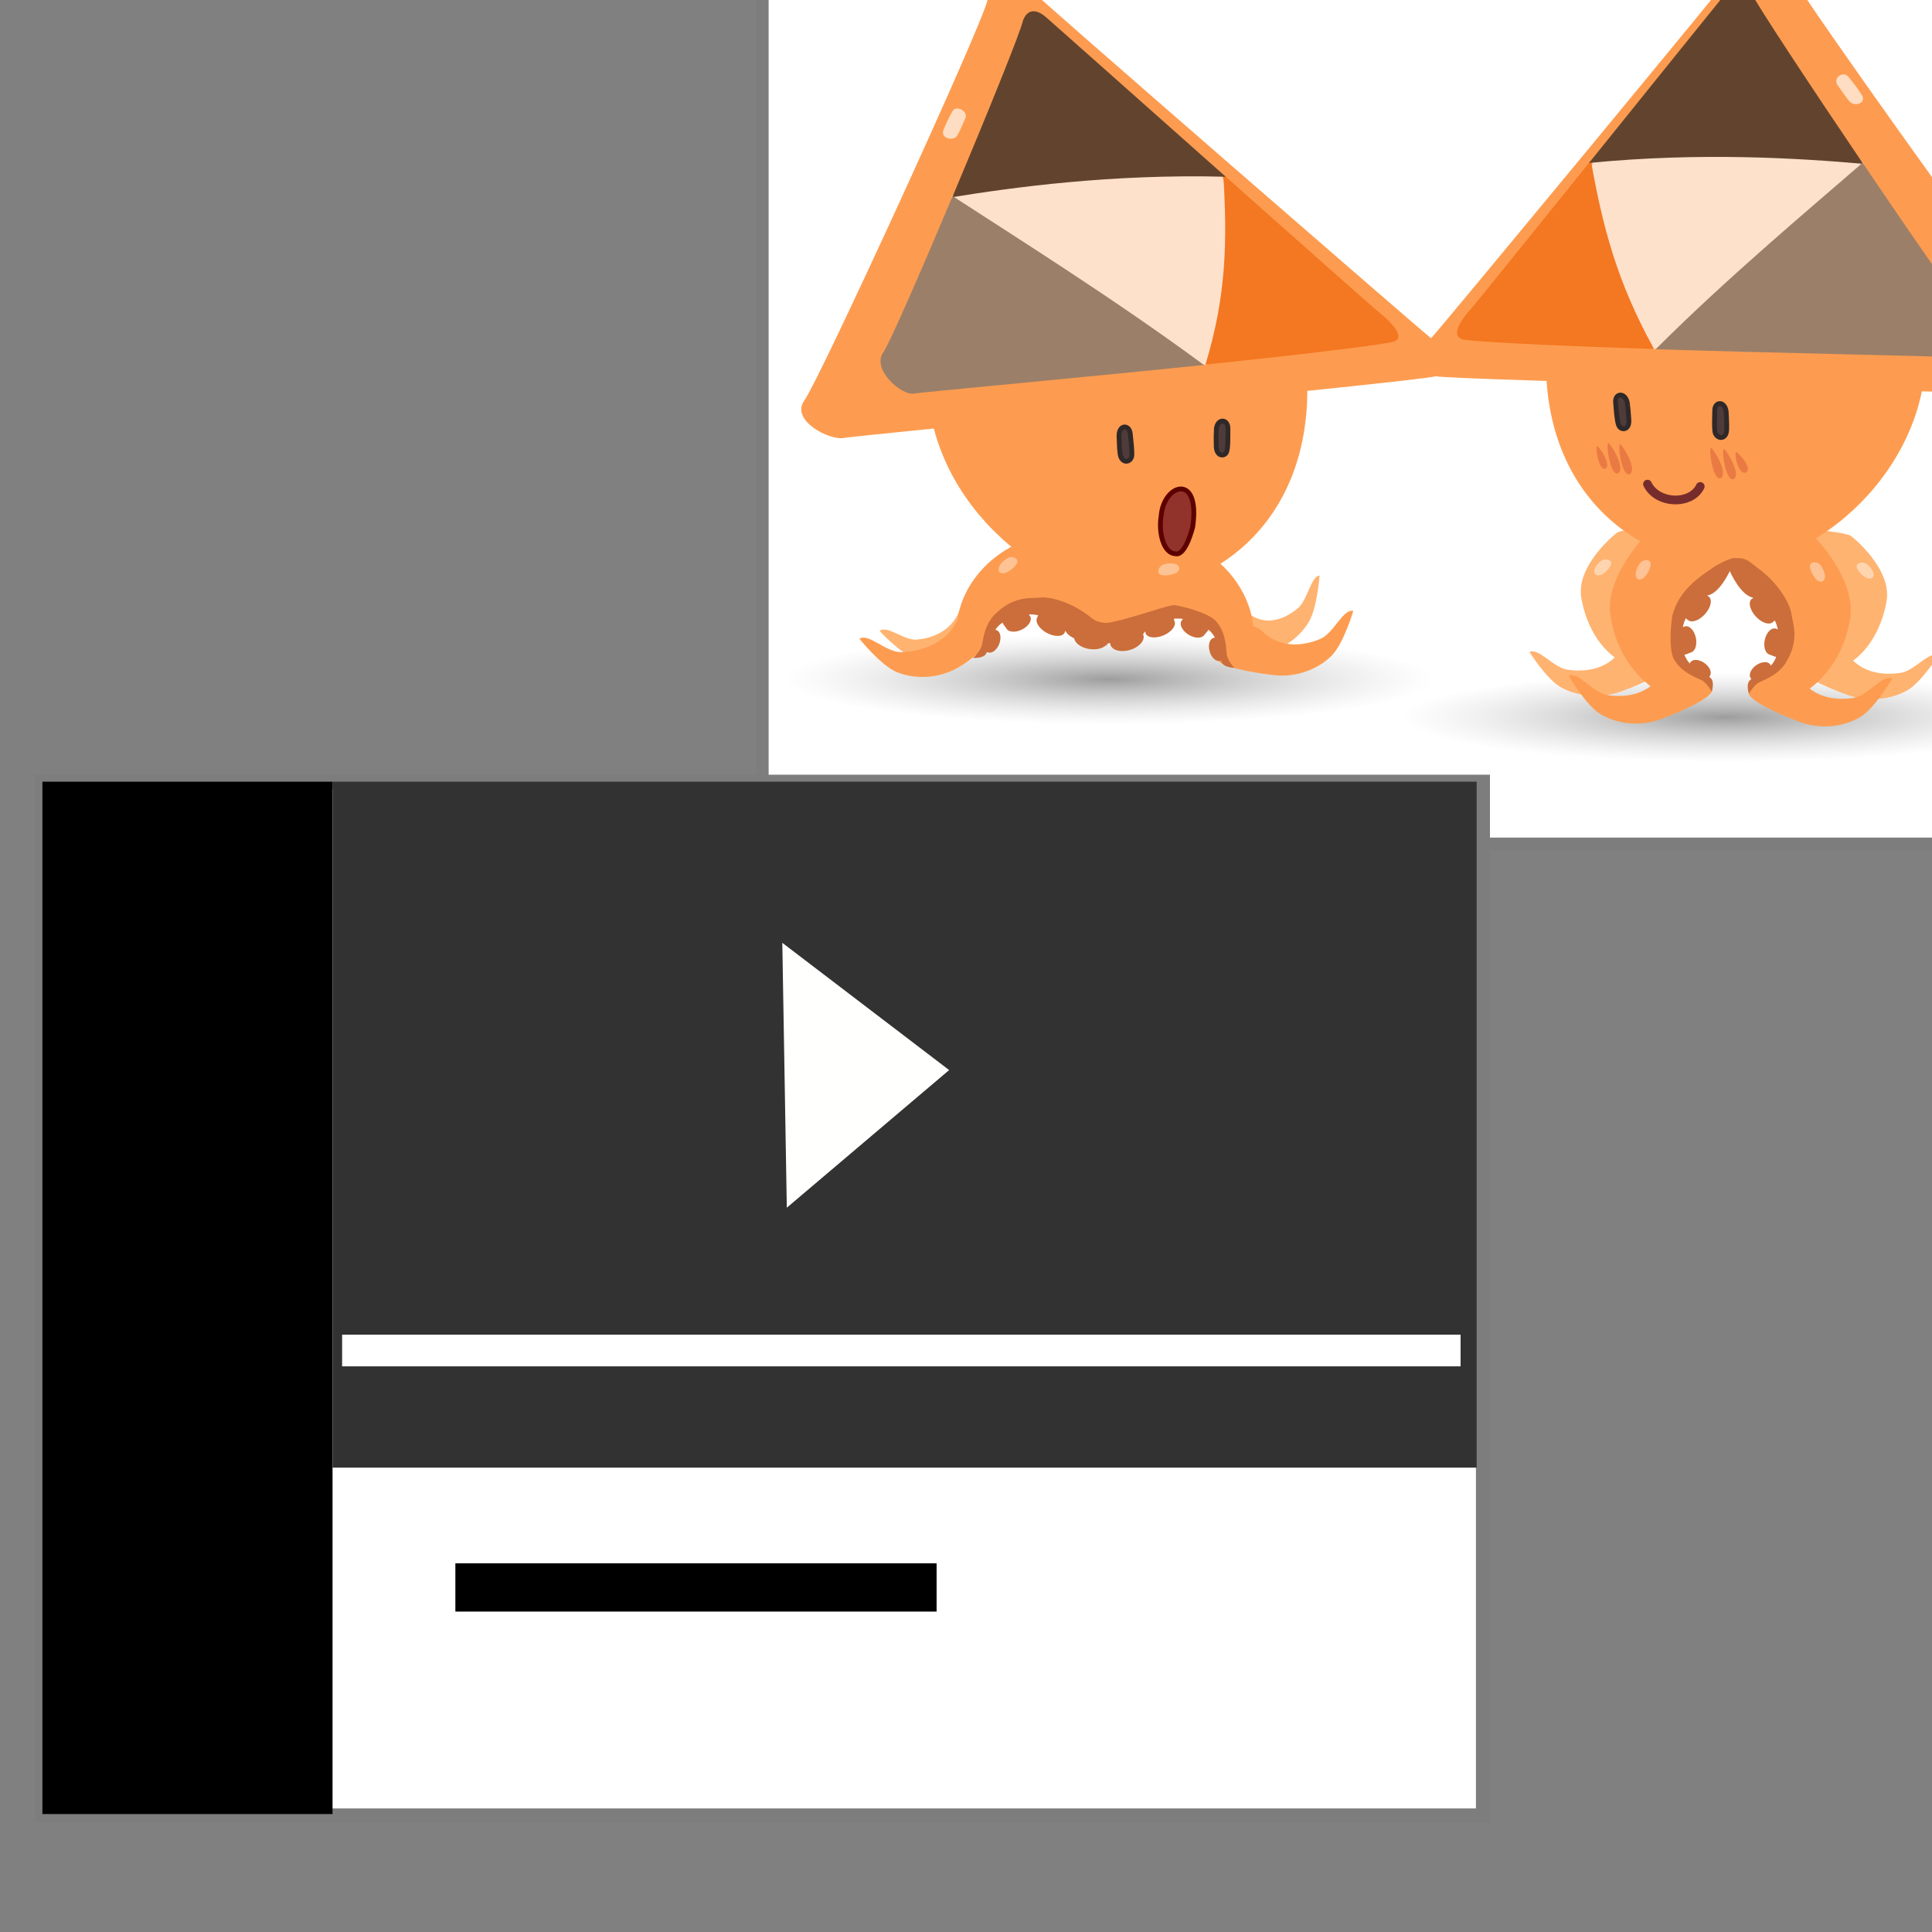
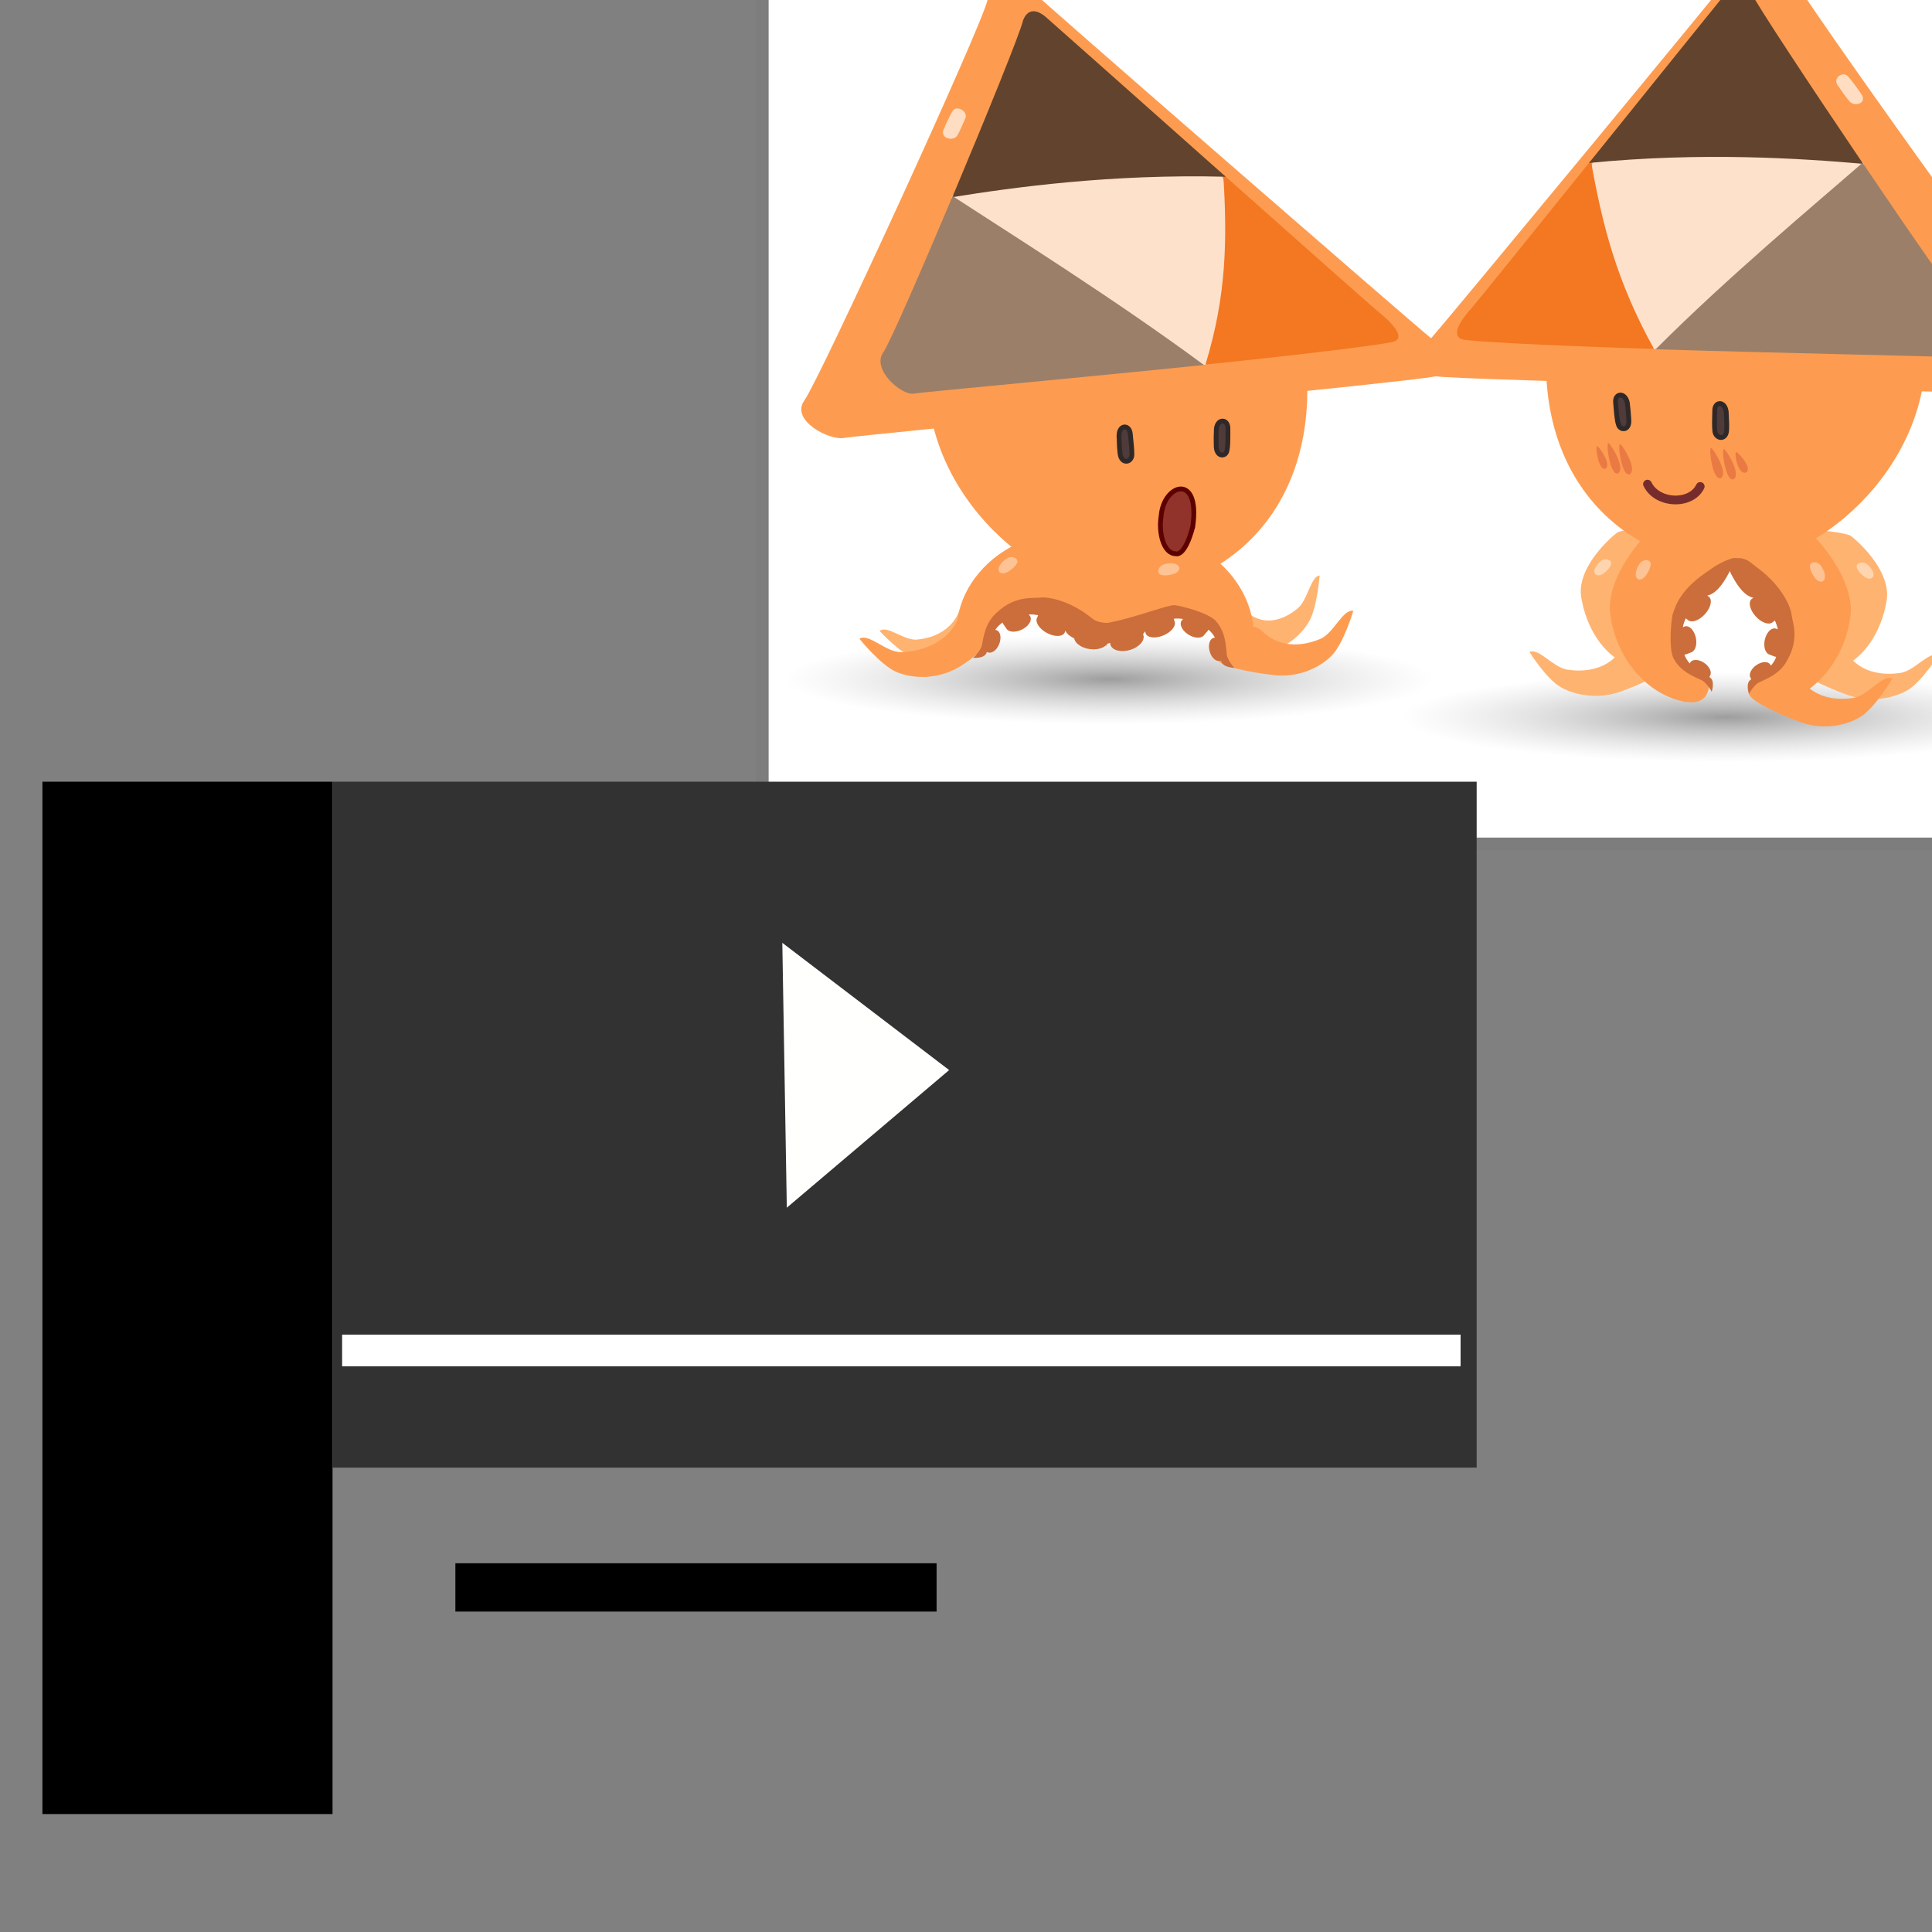
<svg xmlns="http://www.w3.org/2000/svg" xmlns:ns1="http://www.inkscape.org/namespaces/inkscape" xmlns:ns2="http://sodipodi.sourceforge.net/DTD/sodipodi-0.dtd" xmlns:ns3="http://www.openswatchbook.org/uri/2009/osb" xmlns:xlink="http://www.w3.org/1999/xlink" width="320" height="320" viewBox="0 0 84.667 84.667" version="1.1" id="svg1428" ns1:version="1.0.2 (e86c870879, 2021-01-15)" ns2:docname="talking-new-window.svg" ns1:export-filename="/home/john/dev/peertube-plugin-livechat/public/images/talking-new-window.png" ns1:export-xdpi="9.6000004" ns1:export-ydpi="9.6000004">
  <rect x="0" y="0" width="84.667" height="84.667" fill="#808080" stroke="none" />
  <defs id="defs1422">
    <linearGradient id="linearGradient5158" ns3:paint="solid">
      <stop style="stop-color:#7d7d7d;stop-opacity:1;" offset="0" id="stop5156" />
    </linearGradient>
    <radialGradient ns1:collect="always" xlink:href="#linearGradient1738" id="radialGradient1740-1-7-6" cx="56.456" cy="167.686" fx="56.456" fy="167.686" r="20.58" gradientTransform="matrix(0.693,0,0,0.096,9.49,13.667)" gradientUnits="userSpaceOnUse" />
    <linearGradient ns1:collect="always" id="linearGradient1738">
      <stop style="stop-color:#838383;stop-opacity:1" offset="0" id="stop1734" />
      <stop style="stop-color:#bfbfbf;stop-opacity:0" offset="1" id="stop1736" />
    </linearGradient>
    <radialGradient ns1:collect="always" xlink:href="#linearGradient1738" id="radialGradient1740-1" cx="56.456" cy="167.686" fx="56.456" fy="167.686" r="20.58" gradientTransform="matrix(0.693,0,0,0.096,-114.759,15.327)" gradientUnits="userSpaceOnUse" />
  </defs>
  <ns2:namedview id="base" pagecolor="#ffffff" bordercolor="#666666" borderopacity="1.0" ns1:pageopacity="0.0" ns1:pageshadow="2" ns1:zoom="1" ns1:cx="287.19413" ns1:cy="373.24329" ns1:document-units="px" ns1:current-layer="layer1" ns1:document-rotation="0" showgrid="false" ns1:window-width="1854" ns1:window-height="1136" ns1:window-x="1920" ns1:window-y="27" ns1:window-maximized="1" units="px" />
  <g ns1:label="Calque 1" ns1:groupmode="layer" id="layer1">
    <rect style="fill:#ffffff;fill-opacity:1;stroke:#7d7d7d;stroke-width:0.554;stroke-miterlimit:4;stroke-dasharray:none;stroke-opacity:1" id="rect3212-3" width="58.914" height="39.519" x="33.407" y="-2.536" />
    <ellipse style="color:#000000;clip-rule:nonzero;display:inline;overflow:visible;visibility:visible;opacity:0.789;isolation:auto;mix-blend-mode:normal;color-interpolation:sRGB;color-interpolation-filters:linearRGB;solid-color:#000000;solid-opacity:1;vector-effect:none;fill:url(#radialGradient1740-1-7-6);fill-opacity:1;fill-rule:nonzero;stroke:none;stroke-width:0.152px;stroke-linecap:butt;stroke-linejoin:miter;stroke-miterlimit:4;stroke-dasharray:none;stroke-dashoffset:0;stroke-opacity:1;marker:none;paint-order:markers stroke fill;color-rendering:auto;image-rendering:auto;shape-rendering:auto;text-rendering:auto;enable-background:accumulate" id="path1732-7-3-8" cx="48.609" cy="29.813" rx="14.26" ry="1.982" />
    <path style="vector-effect:none;fill:#ffb370;fill-opacity:1;fill-rule:evenodd;stroke:none;stroke-width:0.115;stroke-linecap:butt;stroke-linejoin:miter;stroke-miterlimit:4;stroke-dasharray:none;stroke-dashoffset:0;stroke-opacity:1" d="m 57.832,25.223 c -0.383,0.018 -0.523,1.075 -0.962,1.439 -0.439,0.364 -1.258,0.828 -2.074,0.28 -0.816,-0.548 -1.634,1.17 -1.601,1.478 0.033,0.308 1.462,0.259 2.294,0.137 0.833,-0.122 1.529,-0.706 1.891,-1.342 0.34,-0.598 0.451,-1.993 0.451,-1.993 z" id="path1043-7-2-6-0" ns1:connector-curvature="0" ns2:nodetypes="ccsccsc" />
-     <path style="fill:#fffdfb;fill-opacity:0.461;fill-rule:evenodd;stroke:none;stroke-width:0.21;stroke-linecap:butt;stroke-linejoin:miter;stroke-miterlimit:4;stroke-dasharray:none;stroke-opacity:1" d="m 49.801,26.014 c 0.126,-0.062 0.245,-0.164 0.348,-0.292 0.053,-0.067 0.092,-0.162 0.08,-0.243 -0.004,-0.041 -0.018,-0.078 -0.045,-0.097 -0.071,-0.063 -0.174,-0.062 -0.271,-0.022 -0.117,0.045 -0.23,0.134 -0.327,0.242 -0.068,0.079 -0.092,0.199 -0.072,0.289 0.019,0.098 0.087,0.175 0.178,0.158 0.037,-0.004 0.081,-0.018 0.109,-0.035 z" id="path867-4-7-4-4-3-7-2-6-5" ns1:connector-curvature="0" ns2:nodetypes="ccccccccc" />
    <path style="vector-effect:none;fill:#ffb370;fill-opacity:1;fill-rule:evenodd;stroke:none;stroke-width:0.115;stroke-linecap:butt;stroke-linejoin:miter;stroke-miterlimit:4;stroke-dasharray:none;stroke-dashoffset:0;stroke-opacity:1" d="m 38.548,27.652 c 0.33,-0.277 1.063,0.43 1.641,0.377 0.578,-0.053 1.532,-0.318 1.895,-1.36 0.363,-1.042 2.045,-0.341 2.197,-0.078 0.152,0.262 -1.069,1.31 -1.835,1.849 -0.766,0.539 -1.688,0.619 -2.36,0.403 -0.632,-0.202 -1.537,-1.191 -1.537,-1.191 z" id="path1043-7-3-66" ns1:connector-curvature="0" ns2:nodetypes="ccsccsc" />
    <path style="fill:#fffdfb;fill-opacity:0.461;fill-rule:evenodd;stroke:none;stroke-width:0.21;stroke-linecap:butt;stroke-linejoin:miter;stroke-miterlimit:4;stroke-dasharray:none;stroke-opacity:1" d="m 43.633,26.143 c -0.07,0.122 -0.18,0.234 -0.314,0.328 -0.071,0.049 -0.167,0.081 -0.248,0.064 -0.041,-0.006 -0.076,-0.023 -0.094,-0.051 -0.058,-0.075 -0.05,-0.178 -0.004,-0.272 0.053,-0.114 0.149,-0.22 0.263,-0.31 0.083,-0.063 0.205,-0.079 0.293,-0.053 0.097,0.026 0.169,0.099 0.146,0.188 -0.007,0.037 -0.023,0.079 -0.042,0.107 z" id="path867-4-7-4-4-3-7-4-0" ns1:connector-curvature="0" ns2:nodetypes="ccccccccc" />
    <path style="color:#000000;clip-rule:nonzero;display:inline;overflow:visible;visibility:visible;isolation:auto;mix-blend-mode:normal;color-interpolation:sRGB;color-interpolation-filters:linearRGB;solid-color:#000000;solid-opacity:1;vector-effect:none;fill:#fd9c50;fill-opacity:1;fill-rule:nonzero;stroke:none;stroke-width:0.115;stroke-linecap:butt;stroke-linejoin:miter;stroke-miterlimit:4;stroke-dasharray:none;stroke-dashoffset:0;stroke-opacity:1;marker:none;paint-order:markers stroke fill;color-rendering:auto;image-rendering:auto;shape-rendering:auto;text-rendering:auto;enable-background:accumulate" d="m 56.981,14.179 c 1.336,6.49 -1.783,10.779 -6.486,11.705 -4.172,0.821 -9.354,-3.407 -9.803,-8.443 -0.354,-3.965 2.032,-6.919 6.763,-7.659 4.609,-0.721 8.935,1.526 9.526,4.397 z" id="path865-2-8-0" ns1:connector-curvature="0" ns2:nodetypes="sssss" />
    <path style="fill:#fd9c50;fill-opacity:1;fill-rule:evenodd;stroke:none;stroke-width:0.115;stroke-linecap:butt;stroke-linejoin:miter;stroke-miterlimit:4;stroke-dasharray:none;stroke-opacity:1" d="m 43.272,0.015 c 0.257,-0.672 1.219,-1.184 1.833,-0.52 0.364,0.393 17.037,14.877 17.522,15.254 0.665,0.517 0.927,1.365 0.293,1.739 -0.675,0.22 -25.319,2.587 -25.941,2.705 -0.622,0.118 -2.371,-0.771 -1.723,-1.655 C 35.904,16.655 43.034,1.13 43.272,0.015 Z" id="path863-4-1-4" ns1:connector-curvature="0" ns2:nodetypes="csscscc" />
    <g id="g1182-9-2-6" transform="matrix(0.591,0.104,-0.012,0.559,19.21,-68.131)" style="opacity:0.7">
      <path ns1:connector-curvature="0" id="path1176-2-9-2" d="m 40.727,129.676 c 1.767,-2.45 18.797,-6.065 19.841,-5.302 1.044,0.763 0.485,14.546 -0.841,14.988 -1.325,0.442 -19.643,-6.714 -19,-9.686 z" style="fill:#ffffff;fill-opacity:1;fill-rule:evenodd;stroke:none;stroke-width:0.265;stroke-linecap:butt;stroke-linejoin:miter;stroke-miterlimit:4;stroke-dasharray:none;stroke-opacity:1" ns2:nodetypes="cscc" />
      <path ns1:connector-curvature="0" id="path903-5-2-0-3-6" d="m 60.726,124.265 c 0.404,5.023 0.435,9.414 -1.015,15.087 8.712,-2.579 13.404,-4.123 13.88,-4.382 0.941,-0.511 -0.309,-1.551 -1.256,-2.163 -0.326,-0.211 -5.871,-4.302 -11.609,-8.542 z" style="fill:#f1680d;fill-opacity:1;fill-rule:evenodd;stroke:none;stroke-width:0.265px;stroke-linecap:butt;stroke-linejoin:miter;stroke-opacity:1" ns2:nodetypes="ccccc" />
      <path ns1:connector-curvature="0" id="path920-9-6-9-7" d="m 46.539,114.109 c -0.344,0.023 -0.66,0.267 -0.852,0.88 -0.158,0.915 -2.552,7.975 -4.942,14.768 4.418,-1.58 11.654,-4.001 20.168,-5.354 -6.462,-4.774 -13.249,-9.795 -13.563,-10.015 -0.258,-0.181 -0.543,-0.297 -0.811,-0.279 z" style="fill:#211f20;fill-opacity:1;fill-rule:evenodd;stroke:none;stroke-width:0.265px;stroke-linecap:butt;stroke-linejoin:miter;stroke-opacity:1" />
      <path ns1:connector-curvature="0" id="path863-7-3-8-0-5" d="m 40.767,129.67 c -2.218,6.308 -4.443,12.415 -4.869,13.147 -0.883,1.514 1.441,3.153 2.31,2.81 0.428,-0.169 12.909,-3.712 21.39,-6.222 -6.697,-3.926 -14.609,-7.639 -18.831,-9.734 z" style="fill:#737373;fill-opacity:1;fill-rule:evenodd;stroke:none;stroke-width:0.2;stroke-linecap:butt;stroke-linejoin:miter;stroke-miterlimit:4;stroke-dasharray:none;stroke-opacity:1" ns2:nodetypes="ccccc" />
    </g>
    <path style="fill:#ffddc2;fill-opacity:1;fill-rule:evenodd;stroke:none;stroke-width:0.21;stroke-linecap:butt;stroke-linejoin:miter;stroke-miterlimit:4;stroke-dasharray:none;stroke-opacity:1" d="m 42.299,5.198 c -0.146,0.328 -0.25,0.578 -0.355,0.748 -0.163,0.264 -0.772,0.124 -0.584,-0.287 0.092,-0.222 0.217,-0.5 0.381,-0.787 0.164,-0.287 0.704,-0.002 0.558,0.326 z" id="path867-4-9-8-6" ns1:connector-curvature="0" ns2:nodetypes="csccc" />
    <path style="vector-effect:none;fill:#fd9c50;fill-opacity:1;fill-rule:evenodd;stroke:none;stroke-width:0.115;stroke-linecap:butt;stroke-linejoin:miter;stroke-miterlimit:4;stroke-dasharray:none;stroke-dashoffset:0;stroke-opacity:1" d="m 46.672,27.538 c 0.17,0.521 1.248,0.718 1.592,0.762 0.344,0.044 1.137,-1.269 1.213,-1.49 0.076,-0.221 -0.476,-2.127 -0.663,-2.293 -0.187,-0.165 -2.395,-1.431 -3.971,-0.802 -1.575,0.63 -2.624,1.954 -2.858,3.294 -0.111,0.636 -0.157,1.764 0.857,1.649 0.387,-0.044 0.317,-1.074 1.253,-1.471 1.051,-0.446 1.61,-0.36 2.578,0.351 z" id="path996-6-8-98" ns1:connector-curvature="0" ns2:nodetypes="ccccssssc" />
    <path style="vector-effect:none;fill:#fd9c50;fill-opacity:1;fill-rule:evenodd;stroke:none;stroke-width:0.115;stroke-linecap:butt;stroke-linejoin:miter;stroke-miterlimit:4;stroke-dasharray:none;stroke-dashoffset:0;stroke-opacity:1" d="m 37.663,27.993 c 0.39,-0.264 1.155,0.582 1.805,0.587 0.65,0.005 1.987,-0.296 2.469,-1.383 0.483,-1.088 1.355,0.131 1.505,0.432 0.15,0.301 -0.588,1.144 -1.484,1.643 -0.896,0.499 -1.931,0.485 -2.667,0.178 -0.691,-0.288 -1.628,-1.457 -1.628,-1.457 z" id="path1043-6-6-5-72" ns1:connector-curvature="0" ns2:nodetypes="ccsccsc" />
    <path style="fill:#ffddc2;fill-opacity:0.603;fill-rule:evenodd;stroke:none;stroke-width:0.21;stroke-linecap:butt;stroke-linejoin:miter;stroke-miterlimit:4;stroke-dasharray:none;stroke-opacity:1" d="m 44.512,24.768 c -0.093,0.12 -0.224,0.226 -0.377,0.308 -0.08,0.043 -0.184,0.064 -0.263,0.035 -0.04,-0.012 -0.074,-0.034 -0.086,-0.067 -0.046,-0.088 -0.019,-0.197 0.044,-0.291 0.074,-0.114 0.19,-0.216 0.322,-0.296 0.096,-0.056 0.222,-0.057 0.307,-0.017 0.093,0.041 0.154,0.129 0.115,0.221 -0.013,0.038 -0.038,0.082 -0.062,0.109 z" id="path867-4-7-4-4-9-9-8" ns1:connector-curvature="0" ns2:nodetypes="ccccccccc" />
    <path style="vector-effect:none;fill:#fd9c50;fill-opacity:1;fill-rule:evenodd;stroke:none;stroke-width:0.115;stroke-linecap:butt;stroke-linejoin:miter;stroke-miterlimit:4;stroke-dasharray:none;stroke-dashoffset:0;stroke-opacity:1" d="m 59.306,26.771 c -0.461,-0.096 -0.847,0.977 -1.446,1.229 -0.599,0.252 -1.672,0.497 -2.532,-0.326 -0.86,-0.822 -1.943,0.855 -1.967,1.19 -0.024,0.335 1.441,0.601 2.459,0.722 1.018,0.121 1.971,-0.286 2.534,-0.849 0.529,-0.529 0.952,-1.967 0.952,-1.967 z" id="path1043-6-6-0-3-2" ns1:connector-curvature="0" ns2:nodetypes="ccsccsc" />
    <path style="vector-effect:none;fill:#fd9c50;fill-opacity:1;fill-rule:evenodd;stroke:none;stroke-width:0.115;stroke-linecap:butt;stroke-linejoin:miter;stroke-miterlimit:4;stroke-dasharray:none;stroke-dashoffset:0;stroke-opacity:1" d="m 50.21,27.574 c -0.222,0.501 -1.314,0.588 -1.661,0.597 -0.347,0.009 -1.003,-1.378 -1.055,-1.605 -0.053,-0.228 0.689,-2.068 0.892,-2.214 0.203,-0.146 2.528,-1.182 4.031,-0.396 1.504,0.786 2.413,2.209 2.51,3.566 0.046,0.644 -0.022,1.771 -1.019,1.554 -0.38,-0.083 -0.207,-1.101 -1.097,-1.591 -1.001,-0.55 -1.566,-0.522 -2.6,0.088 z" id="path996-6-5-6-9" ns1:connector-curvature="0" ns2:nodetypes="ccccssssc" />
    <path style="color:#000000;clip-rule:nonzero;display:inline;overflow:visible;visibility:visible;isolation:auto;mix-blend-mode:normal;color-interpolation:sRGB;color-interpolation-filters:linearRGB;solid-color:#000000;solid-opacity:1;vector-effect:none;fill:#cb6e3b;fill-opacity:1;fill-rule:nonzero;stroke:none;stroke-width:0.115;stroke-linecap:butt;stroke-linejoin:miter;stroke-miterlimit:4;stroke-dasharray:none;stroke-dashoffset:0;stroke-opacity:1;marker:none;paint-order:markers stroke fill;color-rendering:auto;image-rendering:auto;shape-rendering:auto;text-rendering:auto;enable-background:accumulate" d="m 48.695,27.7 c 0.18,-0.16 -1.305,-0.301 -0.791,-0.324 1.237,-0.055 3.167,-0.87 3.581,-0.857 0.384,0.063 1.365,0.31 1.76,0.655 0.477,0.49 0.48,1.165 0.517,1.526 0.051,0.229 0.248,0.486 0.331,0.569 -0.084,-0.011 -0.533,-0.026 -0.577,-0.317 l -0.054,0.007 c -0.005,0.001 -0.009,0.002 -0.013,0.004 -0.015,0.003 -0.029,0.004 -0.045,0.004 l -0.007,0.001 c -1.49e-4,-4.55e-4 -2.99e-4,-5.76e-4 -0.001,-0.001 -0.163,-0.008 -0.329,-0.195 -0.391,-0.443 -0.035,-0.137 -0.033,-0.275 0.004,-0.384 l 3.05e-4,9.2e-5 c 0.036,-0.104 0.102,-0.172 0.184,-0.19 0.016,-0.003 0.032,-0.005 0.049,-0.004 l 0.002,-3.05e-4 c -0.072,-0.133 -0.164,-0.255 -0.289,-0.354 -0.007,0.021 -0.017,0.042 -0.03,0.06 l -0.151,0.172 c -0.003,0.004 -0.005,0.009 -0.007,0.013 -0.01,0.013 -0.022,0.025 -0.035,0.036 l -0.005,0.005 c -4.55e-4,-1.04e-4 -3.06e-4,-1.32e-4 -0.001,-3.05e-4 -0.14,0.113 -0.419,0.081 -0.659,-0.076 -0.239,-0.156 -0.37,-0.391 -0.311,-0.555 0.007,-0.019 0.016,-0.037 0.028,-0.053 0.011,-0.014 0.024,-0.028 0.038,-0.04 l 0.023,-0.031 c -0.137,-0.02 -0.271,-0.022 -0.407,-0.007 l 0.03,0.1 c 0.003,0.005 0.005,0.009 0.007,0.014 0.007,0.017 0.011,0.034 0.013,0.052 l 0.002,0.007 c -3.05e-4,4.61e-4 -5.76e-4,4.61e-4 -0.001,0.001 0.02,0.19 -0.193,0.426 -0.503,0.556 -0.35,0.147 -0.699,0.109 -0.779,-0.084 -0.007,-0.018 -0.012,-0.037 -0.014,-0.057 l -0.014,-0.034 c -0.274,0.481 -1.156,0.491 -1.493,0.504 -0.159,0.006 -0.246,0.117 -0.488,-0.047 -0.097,-0.066 0.298,-0.254 0.494,-0.428 z" id="path1092-6-8-2-4-4-8-9" ns1:connector-curvature="0" ns2:nodetypes="cscccccccccccccccccccccccccccccccccccccccssc" />
    <path style="fill:#ffddc2;fill-opacity:0.603;fill-rule:evenodd;stroke:none;stroke-width:0.21;stroke-linecap:butt;stroke-linejoin:miter;stroke-miterlimit:4;stroke-dasharray:none;stroke-opacity:1" d="m 50.982,25.211 c 0.151,0.013 0.318,-0.012 0.482,-0.069 0.086,-0.03 0.172,-0.092 0.203,-0.17 0.018,-0.038 0.024,-0.077 0.009,-0.109 -0.034,-0.093 -0.132,-0.148 -0.244,-0.165 -0.134,-0.023 -0.287,-0.006 -0.436,0.037 -0.106,0.033 -0.192,0.125 -0.22,0.214 -0.033,0.096 -0.01,0.201 0.085,0.234 0.037,0.016 0.086,0.027 0.122,0.028 z" id="path867-4-7-4-4-9-8-5-6" ns1:connector-curvature="0" ns2:nodetypes="ccccccccc" />
    <path style="color:#000000;clip-rule:nonzero;display:inline;overflow:visible;visibility:visible;isolation:auto;mix-blend-mode:normal;color-interpolation:sRGB;color-interpolation-filters:linearRGB;solid-color:#000000;solid-opacity:1;vector-effect:none;fill:#cb6e3b;fill-opacity:1;fill-rule:nonzero;stroke:none;stroke-width:0.115;stroke-linecap:butt;stroke-linejoin:miter;stroke-miterlimit:4;stroke-dasharray:none;stroke-dashoffset:0;stroke-opacity:1;marker:none;paint-order:markers stroke fill;color-rendering:auto;image-rendering:auto;shape-rendering:auto;text-rendering:auto;enable-background:accumulate" d="m 49.252,27.439 c -0.146,-0.24 -0.971,0.006 -1.38,-0.329 -0.985,-0.807 -1.96,-0.966 -2.285,-0.922 -0.324,0.044 -1.101,-0.102 -1.893,0.647 -0.525,0.439 -0.596,1.11 -0.669,1.466 -0.073,0.223 -0.296,0.459 -0.387,0.533 0.085,-0.003 0.533,0.028 0.606,-0.257 l 0.053,0.012 c 0.005,0.002 0.008,0.004 0.013,0.005 0.014,0.005 0.029,0.007 0.044,0.008 l 0.007,0.002 c 2.3e-4,-3.06e-4 4.26e-4,-5.76e-4 0.001,-5.76e-4 0.163,0.009 0.347,-0.161 0.434,-0.401 0.048,-0.133 0.061,-0.271 0.035,-0.382 l -3.05e-4,6.3e-5 c -0.025,-0.107 -0.084,-0.182 -0.164,-0.207 -0.016,-0.005 -0.032,-0.008 -0.049,-0.009 l -0.002,-5.76e-4 c 0.085,-0.125 0.189,-0.237 0.323,-0.323 0.005,0.022 0.012,0.043 0.024,0.063 l 0.132,0.187 c 0.002,0.004 0.004,0.009 0.006,0.013 0.009,0.014 0.019,0.027 0.031,0.04 l 0.005,0.006 c 4.55e-4,-5.2e-5 2.88e-4,-1.04e-4 0.001,-3.06e-4 0.127,0.127 0.408,0.123 0.664,-0.009 0.254,-0.131 0.408,-0.351 0.365,-0.52 -0.005,-0.02 -0.012,-0.039 -0.023,-0.056 -0.01,-0.016 -0.021,-0.03 -0.034,-0.043 l -0.02,-0.034 c 0.138,-0.006 0.272,0.005 0.405,0.034 l -0.04,0.096 c -0.003,0.004 -0.006,0.009 -0.008,0.013 -0.008,0.016 -0.014,0.033 -0.018,0.051 l -0.002,0.007 c 2.42e-4,4.55e-4 5.76e-4,4.55e-4 5.76e-4,0.001 -0.039,0.187 0.149,0.443 0.444,0.605 0.333,0.182 0.684,0.179 0.783,-0.005 0.009,-0.017 0.015,-0.036 0.02,-0.055 l 0.017,-0.032 c 0.224,0.507 1.425,0.559 1.759,0.607 0.158,0.022 -0.099,0.21 0.132,-0.115 0,0 0.111,-0.505 0.259,-0.554 z" id="path1092-6-8-2-4-0-9" ns1:connector-curvature="0" ns2:nodetypes="csccccccccccccccccccccccccccccccccccccccccsc" />
    <ellipse style="color:#000000;clip-rule:nonzero;display:inline;overflow:visible;visibility:visible;isolation:auto;mix-blend-mode:normal;color-interpolation:sRGB;color-interpolation-filters:linearRGB;solid-color:#000000;solid-opacity:1;vector-effect:none;fill:#cb6e3b;fill-opacity:1;fill-rule:nonzero;stroke:none;stroke-width:0.115;stroke-linecap:butt;stroke-linejoin:miter;stroke-miterlimit:4;stroke-dasharray:none;stroke-dashoffset:0;stroke-opacity:1;marker:none;paint-order:markers stroke fill;color-rendering:auto;image-rendering:auto;shape-rendering:auto;text-rendering:auto;enable-background:accumulate" id="path2118-1" cx="51.131" cy="21.352" rx="0.753" ry="0.46" transform="rotate(7.676)" />
    <ellipse style="color:#000000;clip-rule:nonzero;display:inline;overflow:visible;visibility:visible;isolation:auto;mix-blend-mode:normal;color-interpolation:sRGB;color-interpolation-filters:linearRGB;solid-color:#000000;solid-opacity:1;vector-effect:none;fill:#cb6e3b;fill-opacity:1;fill-rule:nonzero;stroke:none;stroke-width:0.115;stroke-linecap:butt;stroke-linejoin:miter;stroke-miterlimit:4;stroke-dasharray:none;stroke-dashoffset:0;stroke-opacity:1;marker:none;paint-order:markers stroke fill;color-rendering:auto;image-rendering:auto;shape-rendering:auto;text-rendering:auto;enable-background:accumulate" id="path2118-4-49" cx="39.555" cy="40.753" rx="0.753" ry="0.46" transform="rotate(-16.264)" />
    <path style="fill:#4e3b3a;fill-opacity:1;fill-rule:evenodd;stroke:#2f2828;stroke-width:0.21;stroke-linecap:butt;stroke-linejoin:miter;stroke-miterlimit:4;stroke-dasharray:none;stroke-opacity:1" d="m 49.039,19.077 c 0.014,-0.479 0.452,-0.474 0.493,-0.072 0.04,0.402 0.078,0.703 0.071,0.929 -0.012,0.35 -0.475,0.424 -0.521,-0.081 -0.034,-0.268 -0.029,-0.508 -0.043,-0.776 z" id="path867-1" ns1:connector-curvature="0" ns2:nodetypes="ccsccc" />
    <path style="vector-effect:none;fill:#4e3b3a;fill-opacity:1;fill-rule:evenodd;stroke:#2f2828;stroke-width:0.21;stroke-linecap:butt;stroke-linejoin:miter;stroke-miterlimit:4;stroke-dasharray:none;stroke-dashoffset:0;stroke-opacity:1" d="m 53.305,18.784 c 0.065,-0.466 0.508,-0.413 0.507,-0.017 -0.001,0.396 0.011,0.811 -0.052,1.019 -0.074,0.244 -0.469,0.235 -0.462,-0.263 -0.006,-0.265 -0.007,-0.476 0.007,-0.739 z" id="path867-6-0" ns1:connector-curvature="0" ns2:nodetypes="ccsccc" />
    <path style="vector-effect:none;fill:#91332b;fill-opacity:1;fill-rule:evenodd;stroke:#5d0000;stroke-width:0.21;stroke-linecap:round;stroke-linejoin:bevel;stroke-miterlimit:4;stroke-dasharray:none;stroke-dashoffset:0;stroke-opacity:1" d="m 51.523,24.266 c -0.517,0.003 -0.763,-0.889 -0.637,-1.661 0.108,-1.401 1.732,-1.902 1.383,0.488 -0.363,1.359 -0.745,1.173 -0.745,1.173 z" id="path991-3-4" ns1:connector-curvature="0" ns2:nodetypes="cccc" ns1:transform-center-x="1.0706829" ns1:transform-center-y="0.29769222" />
    <ellipse style="color:#000000;clip-rule:nonzero;display:inline;overflow:visible;visibility:visible;opacity:0.789;isolation:auto;mix-blend-mode:normal;color-interpolation:sRGB;color-interpolation-filters:linearRGB;solid-color:#000000;solid-opacity:1;vector-effect:none;fill:url(#radialGradient1740-1);fill-opacity:1;fill-rule:nonzero;stroke:none;stroke-width:0.152px;stroke-linecap:butt;stroke-linejoin:miter;stroke-miterlimit:4;stroke-dasharray:none;stroke-dashoffset:0;stroke-opacity:1;marker:none;paint-order:markers stroke fill;color-rendering:auto;image-rendering:auto;shape-rendering:auto;text-rendering:auto;enable-background:accumulate" id="path1732-7" cx="-75.639" cy="31.473" rx="14.26" ry="1.982" transform="scale(-1,1)" />
    <path style="vector-effect:none;fill:#ffb370;fill-opacity:1;fill-rule:evenodd;stroke:none;stroke-width:0.115;stroke-linecap:butt;stroke-linejoin:miter;stroke-miterlimit:4;stroke-dasharray:none;stroke-dashoffset:0;stroke-opacity:1" d="m 67.027,28.571 c 0.416,-0.187 1.037,0.685 1.666,0.777 0.63,0.093 1.709,0.074 2.333,-0.85 0.625,-0.924 2.261,0.18 2.364,0.474 0.102,0.294 -1.441,1.008 -2.381,1.341 -0.941,0.333 -1.943,0.18 -2.612,-0.198 -0.628,-0.355 -1.37,-1.544 -1.37,-1.544 z" id="path1043-7-2" ns1:connector-curvature="0" ns2:nodetypes="ccsccsc" />
    <path style="vector-effect:none;fill:#ffb370;fill-opacity:1;fill-rule:evenodd;stroke:none;stroke-width:0.115;stroke-linecap:butt;stroke-linejoin:miter;stroke-miterlimit:4;stroke-dasharray:none;stroke-dashoffset:0;stroke-opacity:1" d="m 72.711,25.457 c 0.481,-0.041 0.869,-0.854 0.976,-1.117 0.107,-0.263 -0.858,-1.12 -1.033,-1.219 -0.175,-0.099 -1.595,0.097 -1.775,0.214 -0.18,0.118 -1.805,1.489 -1.584,2.841 0.221,1.351 0.983,2.555 2.086,2.978 0.523,0.2 1.693,0.305 1.8,-0.513 0.041,-0.312 -1.142,-0.412 -1.293,-1.219 -0.17,-0.906 0.017,-1.331 0.823,-1.965 z" id="path996-7-1-7" ns1:connector-curvature="0" ns2:nodetypes="ccccssssc" />
    <path style="fill:#fffdfb;fill-opacity:0.461;fill-rule:evenodd;stroke:none;stroke-width:0.21;stroke-linecap:butt;stroke-linejoin:miter;stroke-miterlimit:4;stroke-dasharray:none;stroke-opacity:1" d="m 70.565,24.818 c -0.07,0.122 -0.18,0.234 -0.314,0.328 -0.071,0.049 -0.167,0.081 -0.248,0.064 -0.041,-0.006 -0.076,-0.023 -0.094,-0.051 -0.058,-0.075 -0.05,-0.178 -0.004,-0.272 0.053,-0.114 0.149,-0.22 0.263,-0.31 0.083,-0.063 0.205,-0.079 0.293,-0.053 0.097,0.026 0.169,0.099 0.146,0.188 -0.007,0.037 -0.023,0.079 -0.042,0.107 z" id="path867-4-7-4-4-3-7-2" ns1:connector-curvature="0" ns2:nodetypes="ccccccccc" />
    <path style="vector-effect:none;fill:#ffb370;fill-opacity:1;fill-rule:evenodd;stroke:none;stroke-width:0.115;stroke-linecap:butt;stroke-linejoin:miter;stroke-miterlimit:4;stroke-dasharray:none;stroke-dashoffset:0;stroke-opacity:1" d="m 84.948,28.713 c -0.416,-0.187 -1.037,0.685 -1.666,0.777 -0.63,0.093 -1.709,0.074 -2.333,-0.85 -0.625,-0.924 -2.261,0.18 -2.364,0.474 -0.102,0.294 1.441,1.008 2.381,1.341 0.941,0.333 1.943,0.18 2.612,-0.198 0.628,-0.355 1.37,-1.544 1.37,-1.544 z" id="path1043-7" ns1:connector-curvature="0" ns2:nodetypes="ccsccsc" />
    <path style="vector-effect:none;fill:#ffb370;fill-opacity:1;fill-rule:evenodd;stroke:none;stroke-width:0.115;stroke-linecap:butt;stroke-linejoin:miter;stroke-miterlimit:4;stroke-dasharray:none;stroke-dashoffset:0;stroke-opacity:1" d="m 79.264,25.598 c -0.481,-0.041 -0.869,-0.854 -0.976,-1.117 -0.107,-0.263 0.858,-1.12 1.033,-1.219 0.175,-0.099 1.595,0.097 1.775,0.214 0.18,0.118 1.805,1.489 1.584,2.841 -0.221,1.351 -0.983,2.555 -2.086,2.978 -0.523,0.2 -1.693,0.305 -1.8,-0.513 -0.041,-0.312 1.142,-0.412 1.293,-1.219 0.17,-0.906 -0.017,-1.331 -0.823,-1.965 z" id="path996-7-1" ns1:connector-curvature="0" ns2:nodetypes="ccccssssc" />
    <path style="fill:#fffdfb;fill-opacity:0.461;fill-rule:evenodd;stroke:none;stroke-width:0.21;stroke-linecap:butt;stroke-linejoin:miter;stroke-miterlimit:4;stroke-dasharray:none;stroke-opacity:1" d="m 81.41,24.96 c 0.07,0.122 0.18,0.234 0.314,0.328 0.071,0.049 0.167,0.081 0.248,0.064 0.041,-0.006 0.076,-0.023 0.094,-0.051 0.058,-0.075 0.05,-0.178 0.004,-0.272 -0.053,-0.114 -0.149,-0.22 -0.263,-0.31 -0.083,-0.063 -0.205,-0.079 -0.293,-0.053 -0.097,0.026 -0.169,0.099 -0.146,0.188 0.007,0.037 0.023,0.079 0.042,0.107 z" id="path867-4-7-4-4-3-7" ns1:connector-curvature="0" ns2:nodetypes="ccccccccc" />
    <path style="color:#000000;clip-rule:nonzero;display:inline;overflow:visible;visibility:visible;isolation:auto;mix-blend-mode:normal;color-interpolation:sRGB;color-interpolation-filters:linearRGB;solid-color:#000000;solid-opacity:1;vector-effect:none;fill:#fd9c50;fill-opacity:1;fill-rule:nonzero;stroke:none;stroke-width:0.115;stroke-linecap:butt;stroke-linejoin:miter;stroke-miterlimit:4;stroke-dasharray:none;stroke-dashoffset:0;stroke-opacity:1;marker:none;paint-order:markers stroke fill;color-rendering:auto;image-rendering:auto;shape-rendering:auto;text-rendering:auto;enable-background:accumulate" d="m 68.062,12.997 c -1.336,6.49 1.783,10.779 6.486,11.705 4.172,0.821 9.354,-3.407 9.803,-8.443 0.354,-3.965 -2.032,-6.919 -6.763,-7.659 -4.609,-0.721 -8.935,1.526 -9.526,4.397 z" id="path865-2" ns1:connector-curvature="0" ns2:nodetypes="sssss" />
    <path style="fill:#fd9c50;fill-opacity:1;fill-rule:evenodd;stroke:none;stroke-width:0.115;stroke-linecap:butt;stroke-linejoin:miter;stroke-miterlimit:4;stroke-dasharray:none;stroke-opacity:1" d="m 78.327,-1.369 c -0.414,-0.652 -1.485,-1.092 -1.931,-0.385 -0.264,0.419 -13.216,16.076 -13.604,16.487 -0.532,0.564 -0.586,1.429 0.128,1.755 0.718,0.17 25.564,0.74 26.205,0.813 0.642,0.073 2.151,-0.941 1.301,-1.775 C 89.578,14.691 78.829,-0.274 78.327,-1.369 Z" id="path863-4" ns1:connector-curvature="0" ns2:nodetypes="csscscc" />
    <path style="fill:#ffddc2;fill-opacity:1;fill-rule:evenodd;stroke:none;stroke-width:0.21;stroke-linecap:butt;stroke-linejoin:miter;stroke-miterlimit:4;stroke-dasharray:none;stroke-opacity:1" d="m 80.529,3.73 c 0.223,0.316 0.385,0.558 0.53,0.72 0.223,0.251 0.79,0.067 0.507,-0.329 -0.144,-0.214 -0.333,-0.483 -0.564,-0.757 -0.231,-0.274 -0.694,0.049 -0.472,0.365 z" id="path867-4-9" ns1:connector-curvature="0" ns2:nodetypes="csccc" />
    <path style="vector-effect:none;fill:#fd9c50;fill-opacity:1;fill-rule:evenodd;stroke:none;stroke-width:0.115;stroke-linecap:butt;stroke-linejoin:miter;stroke-miterlimit:4;stroke-dasharray:none;stroke-dashoffset:0;stroke-opacity:1" d="m 76.941,26.189 c -0.546,-0.041 -0.994,-1.041 -1.119,-1.365 -0.124,-0.324 0.962,-1.406 1.159,-1.532 0.197,-0.126 2.179,-0.043 2.384,0.099 0.205,0.142 1.96,1.986 1.723,3.666 -0.237,1.68 -1.274,3.014 -2.52,3.559 -0.591,0.259 -1.676,0.572 -1.806,-0.44 -0.05,-0.386 0.968,-0.563 1.131,-1.567 0.183,-1.127 -0.033,-1.65 -0.954,-2.42 z" id="path996-6" ns1:connector-curvature="0" ns2:nodetypes="ccccssssc" />
    <path style="vector-effect:none;fill:#fd9c50;fill-opacity:1;fill-rule:evenodd;stroke:none;stroke-width:0.115;stroke-linecap:butt;stroke-linejoin:miter;stroke-miterlimit:4;stroke-dasharray:none;stroke-dashoffset:0;stroke-opacity:1" d="m 82.924,29.739 c -0.424,-0.204 -1.057,0.745 -1.699,0.846 -0.642,0.101 -1.743,0.08 -2.38,-0.925 -0.637,-1.005 -2.091,0.363 -2.195,0.682 -0.104,0.319 1.254,0.93 2.214,1.292 0.959,0.362 1.982,0.196 2.664,-0.215 0.641,-0.386 1.397,-1.68 1.397,-1.68 z" id="path1043-6-6" ns1:connector-curvature="0" ns2:nodetypes="ccsccsc" />
    <path style="color:#000000;clip-rule:nonzero;display:inline;overflow:visible;visibility:visible;isolation:auto;mix-blend-mode:normal;color-interpolation:sRGB;color-interpolation-filters:linearRGB;solid-color:#000000;solid-opacity:1;vector-effect:none;fill:#cb6e3b;fill-opacity:1;fill-rule:nonzero;stroke:none;stroke-width:0.115;stroke-linecap:butt;stroke-linejoin:miter;stroke-miterlimit:4;stroke-dasharray:none;stroke-dashoffset:0;stroke-opacity:1;marker:none;paint-order:markers stroke fill;color-rendering:auto;image-rendering:auto;shape-rendering:auto;text-rendering:auto;enable-background:accumulate" d="m 76.39,24.483 c 0.267,0.085 0.259,0.122 0.681,0.44 1.018,0.765 1.405,1.674 1.439,2 0.034,0.325 0.361,1.045 -0.178,1.993 -0.302,0.614 -0.937,0.843 -1.265,0.998 -0.199,0.124 -0.375,0.397 -0.425,0.502 -0.017,-0.083 -0.154,-0.511 0.106,-0.65 l -0.025,-0.049 c -0.003,-0.004 -0.005,-0.007 -0.008,-0.011 -0.008,-0.013 -0.014,-0.026 -0.018,-0.041 l -0.004,-0.007 c 2.94e-4,-3.34e-4 5.76e-4,-5.76e-4 5.76e-4,-0.001 -0.047,-0.156 0.074,-0.375 0.286,-0.517 0.117,-0.078 0.248,-0.123 0.363,-0.124 l 1.2e-5,3.28e-4 c 0.11,-0.001 0.197,0.038 0.24,0.11 0.008,0.014 0.015,0.029 0.02,0.045 l 0.001,0.002 c 0.101,-0.113 0.185,-0.24 0.237,-0.391 -0.022,5.76e-4 -0.045,-0.002 -0.067,-0.008 l -0.213,-0.084 c -0.005,-0.001 -0.01,-0.002 -0.014,-0.003 -0.016,-0.005 -0.031,-0.012 -0.046,-0.02 l -0.007,-0.003 c -5.7e-5,-5.01e-4 2.9e-5,-3.28e-4 -4e-5,-0.001 -0.153,-0.094 -0.217,-0.367 -0.149,-0.647 0.067,-0.278 0.244,-0.48 0.419,-0.479 0.02,-5.8e-5 0.04,0.003 0.06,0.009 0.017,0.006 0.034,0.013 0.05,0.023 l 0.037,0.011 c -0.027,-0.136 -0.07,-0.263 -0.129,-0.386 l -0.084,0.062 c -0.004,0.004 -0.007,0.007 -0.011,0.011 -0.013,0.012 -0.029,0.022 -0.045,0.03 l -0.006,0.004 c -4.66e-4,-1.44e-4 -5.76e-4,-4.95e-4 -0.001,-5.76e-4 -0.173,0.083 -0.466,-0.039 -0.693,-0.288 -0.256,-0.281 -0.337,-0.622 -0.181,-0.762 0.015,-0.013 0.031,-0.024 0.049,-0.032 l 0.027,-0.024 c -0.545,-0.097 -0.986,-1.038 -1.112,-1.351 -0.059,-0.148 -0.076,-0.068 0.185,-0.369 0,0 0.33,-0.039 0.479,0.008 z" id="path1092-6-8-2-4" ns1:connector-curvature="0" ns2:nodetypes="ssccccccccccccccccccccccccccccccccccccccccs" />
    <path style="fill:#ffddc2;fill-opacity:0.603;fill-rule:evenodd;stroke:none;stroke-width:0.21;stroke-linecap:butt;stroke-linejoin:miter;stroke-miterlimit:4;stroke-dasharray:none;stroke-opacity:1" d="m 79.335,24.925 c 0.038,0.147 0.118,0.295 0.227,0.431 0.057,0.071 0.144,0.131 0.228,0.134 0.042,0.005 0.081,-0.003 0.105,-0.029 0.076,-0.063 0.095,-0.174 0.073,-0.285 -0.023,-0.134 -0.09,-0.273 -0.181,-0.399 -0.066,-0.089 -0.182,-0.139 -0.276,-0.135 -0.102,0.001 -0.192,0.058 -0.192,0.158 -0.003,0.041 0.003,0.09 0.014,0.124 z" id="path867-4-7-4-4-9" ns1:connector-curvature="0" ns2:nodetypes="ccccccccc" />
    <path style="vector-effect:none;fill:#fd9c50;fill-opacity:1;fill-rule:evenodd;stroke:none;stroke-width:0.115;stroke-linecap:butt;stroke-linejoin:miter;stroke-miterlimit:4;stroke-dasharray:none;stroke-dashoffset:0;stroke-opacity:1" d="m 74.717,26.095 c 0.546,-0.041 0.994,-1.041 1.119,-1.365 0.124,-0.324 -0.962,-1.406 -1.159,-1.532 -0.197,-0.126 -2.179,-0.043 -2.384,0.099 -0.205,0.142 -1.96,1.986 -1.723,3.666 0.237,1.68 1.274,3.014 2.52,3.559 0.591,0.259 1.676,0.572 1.806,-0.44 0.05,-0.386 -0.968,-0.563 -1.131,-1.567 -0.183,-1.127 0.033,-1.65 0.954,-2.42 z" id="path996-6-5" ns1:connector-curvature="0" ns2:nodetypes="ccccssssc" />
-     <path style="vector-effect:none;fill:#fd9c50;fill-opacity:1;fill-rule:evenodd;stroke:none;stroke-width:0.115;stroke-linecap:butt;stroke-linejoin:miter;stroke-miterlimit:4;stroke-dasharray:none;stroke-dashoffset:0;stroke-opacity:1" d="m 68.743,29.615 c 0.424,-0.204 1.057,0.745 1.699,0.846 0.642,0.101 1.743,0.08 2.38,-0.925 0.637,-1.005 2.091,0.363 2.195,0.682 0.104,0.319 -1.254,0.93 -2.214,1.292 -0.959,0.362 -1.982,0.196 -2.664,-0.215 -0.641,-0.386 -1.397,-1.68 -1.397,-1.68 z" id="path1043-6-6-0" ns1:connector-curvature="0" ns2:nodetypes="ccsccsc" />
    <path style="color:#000000;clip-rule:nonzero;display:inline;overflow:visible;visibility:visible;isolation:auto;mix-blend-mode:normal;color-interpolation:sRGB;color-interpolation-filters:linearRGB;solid-color:#000000;solid-opacity:1;vector-effect:none;fill:#cb6e3b;fill-opacity:1;fill-rule:nonzero;stroke:none;stroke-width:0.115;stroke-linecap:butt;stroke-linejoin:miter;stroke-miterlimit:4;stroke-dasharray:none;stroke-dashoffset:0;stroke-opacity:1;marker:none;paint-order:markers stroke fill;color-rendering:auto;image-rendering:auto;shape-rendering:auto;text-rendering:auto;enable-background:accumulate" d="m 75.343,24.71 c -0.211,0.117 -0.171,0.093 -0.594,0.386 -1.128,0.783 -1.327,1.453 -1.453,1.847 -0.069,0.383 -0.165,1.39 0.028,1.877 0.302,0.614 0.937,0.843 1.265,0.998 0.199,0.124 0.375,0.397 0.425,0.502 0.017,-0.083 0.154,-0.511 -0.106,-0.65 l 0.025,-0.049 c 0.003,-0.004 0.005,-0.007 0.008,-0.011 0.008,-0.013 0.014,-0.026 0.018,-0.041 l 0.004,-0.007 c -2.88e-4,-3.34e-4 -5.76e-4,-5.76e-4 -5.76e-4,-0.001 0.047,-0.156 -0.074,-0.375 -0.286,-0.517 -0.117,-0.078 -0.248,-0.123 -0.363,-0.124 l -1.1e-5,3.34e-4 c -0.11,-0.001 -0.197,0.038 -0.24,0.11 -0.008,0.014 -0.015,0.029 -0.02,0.045 l -0.001,0.002 c -0.101,-0.113 -0.185,-0.24 -0.237,-0.391 0.022,5.76e-4 0.045,-0.002 0.067,-0.008 l 0.213,-0.084 c 0.005,-0.001 0.01,-0.002 0.014,-0.003 0.016,-0.005 0.031,-0.012 0.046,-0.02 l 0.007,-0.003 c 5.8e-5,-5.01e-4 -2.9e-5,-3.34e-4 4.1e-5,-0.001 0.153,-0.094 0.217,-0.367 0.149,-0.647 -0.067,-0.278 -0.244,-0.48 -0.419,-0.479 -0.02,-5.8e-5 -0.04,0.003 -0.06,0.009 -0.017,0.006 -0.034,0.013 -0.05,0.023 l -0.037,0.011 c 0.027,-0.136 0.07,-0.263 0.129,-0.386 l 0.084,0.062 c 0.004,0.004 0.007,0.007 0.011,0.011 0.013,0.012 0.029,0.022 0.045,0.03 l 0.006,0.004 c 4.73e-4,-1.44e-4 5.76e-4,-5.01e-4 0.001,-5.76e-4 0.173,0.083 0.466,-0.039 0.693,-0.288 0.256,-0.281 0.337,-0.622 0.181,-0.762 -0.015,-0.013 -0.031,-0.024 -0.049,-0.032 l -0.027,-0.024 c 0.545,-0.097 0.986,-1.038 1.112,-1.351 0.059,-0.148 0.419,0.033 0.158,-0.268 -0.077,-0.089 -0.516,0.101 -0.745,0.228 z" id="path1092-6-8-2-4-4" ns1:connector-curvature="0" ns2:nodetypes="sscccccccccccccccccccccccccccccccccccccccss" />
    <path style="fill:#ffddc2;fill-opacity:0.603;fill-rule:evenodd;stroke:none;stroke-width:0.21;stroke-linecap:butt;stroke-linejoin:miter;stroke-miterlimit:4;stroke-dasharray:none;stroke-opacity:1" d="m 72.322,24.831 c -0.038,0.147 -0.118,0.295 -0.227,0.431 -0.057,0.071 -0.144,0.131 -0.228,0.134 -0.042,0.005 -0.081,-0.003 -0.105,-0.029 -0.076,-0.063 -0.095,-0.174 -0.073,-0.285 0.023,-0.134 0.09,-0.273 0.181,-0.399 0.066,-0.089 0.182,-0.139 0.276,-0.135 0.102,0.001 0.192,0.058 0.192,0.158 0.003,0.041 -0.003,0.09 -0.014,0.124 z" id="path867-4-7-4-4-9-8" ns1:connector-curvature="0" ns2:nodetypes="ccccccccc" />
    <g id="g1888" transform="matrix(-0.574,0.083,0.047,0.571,141.585,-80.19)">
      <path ns2:nodetypes="ccsccc" ns1:connector-curvature="0" id="path867-2" d="m 127.442,153.533 c 0.025,-0.836 0.785,-0.958 0.856,-0.273 0.07,0.685 0.136,1.197 0.123,1.592 -0.02,0.61 -0.825,0.879 -0.905,0.015 -0.058,-0.455 -0.05,-0.874 -0.074,-1.334 z" style="fill:#4e3b3a;fill-opacity:1;fill-rule:evenodd;stroke:#2f2828;stroke-width:0.365;stroke-linecap:butt;stroke-linejoin:miter;stroke-miterlimit:4;stroke-dasharray:none;stroke-opacity:1" />
      <path ns2:nodetypes="ccsccc" ns1:connector-curvature="0" id="path867-6-6" d="m 134.849,151.745 c 0.113,-0.828 0.882,-0.87 0.88,-0.181 -0.002,0.689 0.019,1.405 -0.09,1.785 -0.128,0.446 -0.814,0.549 -0.802,-0.318 -0.01,-0.458 -0.012,-0.825 0.012,-1.286 z" style="opacity:1;vector-effect:none;fill:#4e3b3a;fill-opacity:1;fill-rule:evenodd;stroke:#2f2828;stroke-width:0.365;stroke-linecap:butt;stroke-linejoin:miter;stroke-miterlimit:4;stroke-dasharray:none;stroke-dashoffset:0;stroke-opacity:1" />
    </g>
    <g transform="matrix(-0.583,0.112,-0.03,0.575,110.769,-71.916)" id="g1928-4">
      <path ns2:nodetypes="ccc" ns1:connector-curvature="0" id="path1667-9" d="m 50.943,151.141 c -0.4,-0.253 0.512,-1.424 0.812,-1.682 0.3,-0.257 -0.192,1.925 -0.812,1.682 z" style="fill:#d35034;fill-opacity:0.443;fill-rule:evenodd;stroke:none;stroke-width:0.265px;stroke-linecap:butt;stroke-linejoin:miter;stroke-opacity:1" />
      <path ns1:transform-center-y="-0.29778724" ns1:transform-center-x="0.83927927" ns2:nodetypes="ccc" ns1:connector-curvature="0" id="path1667-0-0" d="m 51.835,151.466 c -0.414,-0.358 0.551,-2.05 0.867,-2.422 0.316,-0.373 -0.224,2.763 -0.867,2.422 z" style="fill:#d35034;fill-opacity:0.443;fill-rule:evenodd;stroke:none;stroke-width:0.265px;stroke-linecap:butt;stroke-linejoin:miter;stroke-opacity:1" />
      <path ns1:transform-center-y="0.70487957" ns1:transform-center-x="0.84080235" ns2:nodetypes="ccc" ns1:connector-curvature="0" id="path1667-7-9" d="m 52.816,151.194 c -0.414,-0.358 0.551,-2.05 0.867,-2.422 0.316,-0.373 -0.224,2.763 -0.867,2.422 z" style="fill:#d35034;fill-opacity:0.443;fill-rule:evenodd;stroke:none;stroke-width:0.265px;stroke-linecap:butt;stroke-linejoin:miter;stroke-opacity:1" />
    </g>
    <g transform="matrix(-0.583,0.112,-0.03,0.575,110.501,-71.898)" id="g1923-1">
      <path ns2:nodetypes="ccc" ns1:connector-curvature="0" id="path1667-8-7" d="m 59.278,149.607 c -0.414,-0.358 0.551,-2.05 0.867,-2.422 0.316,-0.373 -0.224,2.763 -0.867,2.422 z" style="opacity:1;vector-effect:none;fill:#d35034;fill-opacity:0.443;fill-rule:evenodd;stroke:none;stroke-width:0.265px;stroke-linecap:butt;stroke-linejoin:miter;stroke-miterlimit:4;stroke-dasharray:none;stroke-dashoffset:0;stroke-opacity:1" />
      <path ns2:nodetypes="ccc" ns1:connector-curvature="0" id="path1667-6-7" d="m 60.167,149.362 c -0.414,-0.358 0.551,-2.05 0.867,-2.422 0.316,-0.373 -0.224,2.763 -0.867,2.422 z" style="opacity:1;vector-effect:none;fill:#d35034;fill-opacity:0.443;fill-rule:evenodd;stroke:none;stroke-width:0.265px;stroke-linecap:butt;stroke-linejoin:miter;stroke-miterlimit:4;stroke-dasharray:none;stroke-dashoffset:0;stroke-opacity:1" />
      <path ns2:nodetypes="ccc" ns1:connector-curvature="0" id="path1667-88-1" d="m 61.158,148.825 c -0.349,-0.27 0.457,-1.541 0.722,-1.821 0.264,-0.28 -0.18,2.08 -0.722,1.821 z" style="opacity:1;vector-effect:none;fill:#d35034;fill-opacity:0.443;fill-rule:evenodd;stroke:none;stroke-width:0.265px;stroke-linecap:butt;stroke-linejoin:miter;stroke-miterlimit:4;stroke-dasharray:none;stroke-dashoffset:0;stroke-opacity:1" />
    </g>
    <path style="fill:none;fill-rule:evenodd;stroke:#762c2c;stroke-width:0.383;stroke-linecap:round;stroke-linejoin:miter;stroke-miterlimit:4;stroke-dasharray:none;stroke-opacity:1" d="m 72.199,21.216 c 0.418,0.877 1.912,0.936 2.311,0.102" id="path1990" ns1:connector-curvature="0" ns2:nodetypes="cc" />
    <g id="g1182-9-2-0" transform="matrix(-0.557,0.146,0.146,0.557,85.4,-71.044)" style="opacity:0.7">
      <path ns1:connector-curvature="0" id="path1176-2-9-5" d="m 40.727,129.676 c 1.767,-2.45 18.797,-6.065 19.841,-5.302 1.044,0.763 0.485,14.546 -0.841,14.988 -1.325,0.442 -19.643,-6.714 -19,-9.686 z" style="fill:#ffffff;fill-opacity:1;fill-rule:evenodd;stroke:none;stroke-width:0.265;stroke-linecap:butt;stroke-linejoin:miter;stroke-miterlimit:4;stroke-dasharray:none;stroke-opacity:1" ns2:nodetypes="cscc" />
      <path ns1:connector-curvature="0" id="path903-5-2-0-3-9" d="m 60.726,124.265 c 0.404,5.023 0.435,9.414 -1.015,15.087 8.712,-2.579 13.404,-4.123 13.88,-4.382 0.941,-0.511 -0.309,-1.551 -1.256,-2.163 -0.326,-0.211 -5.871,-4.302 -11.609,-8.542 z" style="fill:#f1680d;fill-opacity:1;fill-rule:evenodd;stroke:none;stroke-width:0.265px;stroke-linecap:butt;stroke-linejoin:miter;stroke-opacity:1" ns2:nodetypes="ccccc" />
      <path ns1:connector-curvature="0" id="path920-9-6-9-4" d="m 46.539,114.109 c -0.344,0.023 -0.66,0.267 -0.852,0.88 -0.158,0.915 -2.552,7.975 -4.942,14.768 4.418,-1.58 11.654,-4.001 20.168,-5.354 -6.462,-4.774 -13.249,-9.795 -13.563,-10.015 -0.258,-0.181 -0.543,-0.297 -0.811,-0.279 z" style="fill:#211f20;fill-opacity:1;fill-rule:evenodd;stroke:none;stroke-width:0.265px;stroke-linecap:butt;stroke-linejoin:miter;stroke-opacity:1" />
      <path ns1:connector-curvature="0" id="path863-7-3-8-0-6" d="m 40.767,129.67 c -2.218,6.308 -4.443,12.415 -4.869,13.147 -0.883,1.514 1.441,3.153 2.31,2.81 0.428,-0.169 12.909,-3.712 21.39,-6.222 -6.697,-3.926 -14.609,-7.639 -18.831,-9.734 z" style="fill:#737373;fill-opacity:1;fill-rule:evenodd;stroke:none;stroke-width:0.2;stroke-linecap:butt;stroke-linejoin:miter;stroke-miterlimit:4;stroke-dasharray:none;stroke-opacity:1" ns2:nodetypes="ccccc" />
    </g>
-     <rect style="fill:#ffffff;fill-opacity:1;stroke:#7d7d7d;stroke-width:0.614;stroke-miterlimit:4;stroke-dasharray:none;stroke-opacity:1" id="rect3212" width="63.129" height="45.302" x="1.859" y="34.257" />
    <rect style="fill:#000000;fill-opacity:1;stroke:none;stroke-width:0.529;stroke-miterlimit:4;stroke-dasharray:none;stroke-opacity:1" id="rect5182" width="12.714" height="45.241" x="1.859" y="34.257" />
    <rect style="fill:#323232;fill-opacity:1;stroke:none;stroke-width:0.529;stroke-miterlimit:4;stroke-dasharray:none;stroke-opacity:1" id="rect5184" width="50.139" height="30.059" x="14.573" y="34.257" />
    <rect style="fill:#ffffff;fill-opacity:1;stroke:none;stroke-width:0.091;stroke-miterlimit:4;stroke-dasharray:none;stroke-opacity:1" id="rect5186" width="49.015" height="1.388" x="14.993" y="58.49" />
    <rect style="fill:#000001;fill-opacity:1;stroke:none;stroke-width:0.575;stroke-miterlimit:4;stroke-dasharray:none;stroke-opacity:1" id="rect5188" width="21.089" height="2.117" x="19.956" y="68.508" />
    <path ns2:type="star" style="fill:#fffffe;fill-opacity:1;stroke:none;stroke-width:0.529;stroke-miterlimit:4;stroke-dasharray:none;stroke-opacity:1" id="path5190" ns2:sides="3" ns2:cx="32.367535" ns2:cy="46.842281" ns2:r1="15.267905" ns2:r2="7.6339521" ns2:arg1="2.0580561" ns2:arg2="3.1052537" ns1:flatsided="false" ns1:rounded="0" ns1:randomized="0" d="M 25.219,60.333 24.739,47.12 24.258,33.906 35.942,40.097 47.625,46.288 36.422,53.31 Z" ns1:transform-center-x="-1.1506285" ns1:transform-center-y="0.075078654" transform="matrix(0.315,0.006,-0.004,0.439,26.778,26.288)" />
  </g>
</svg>